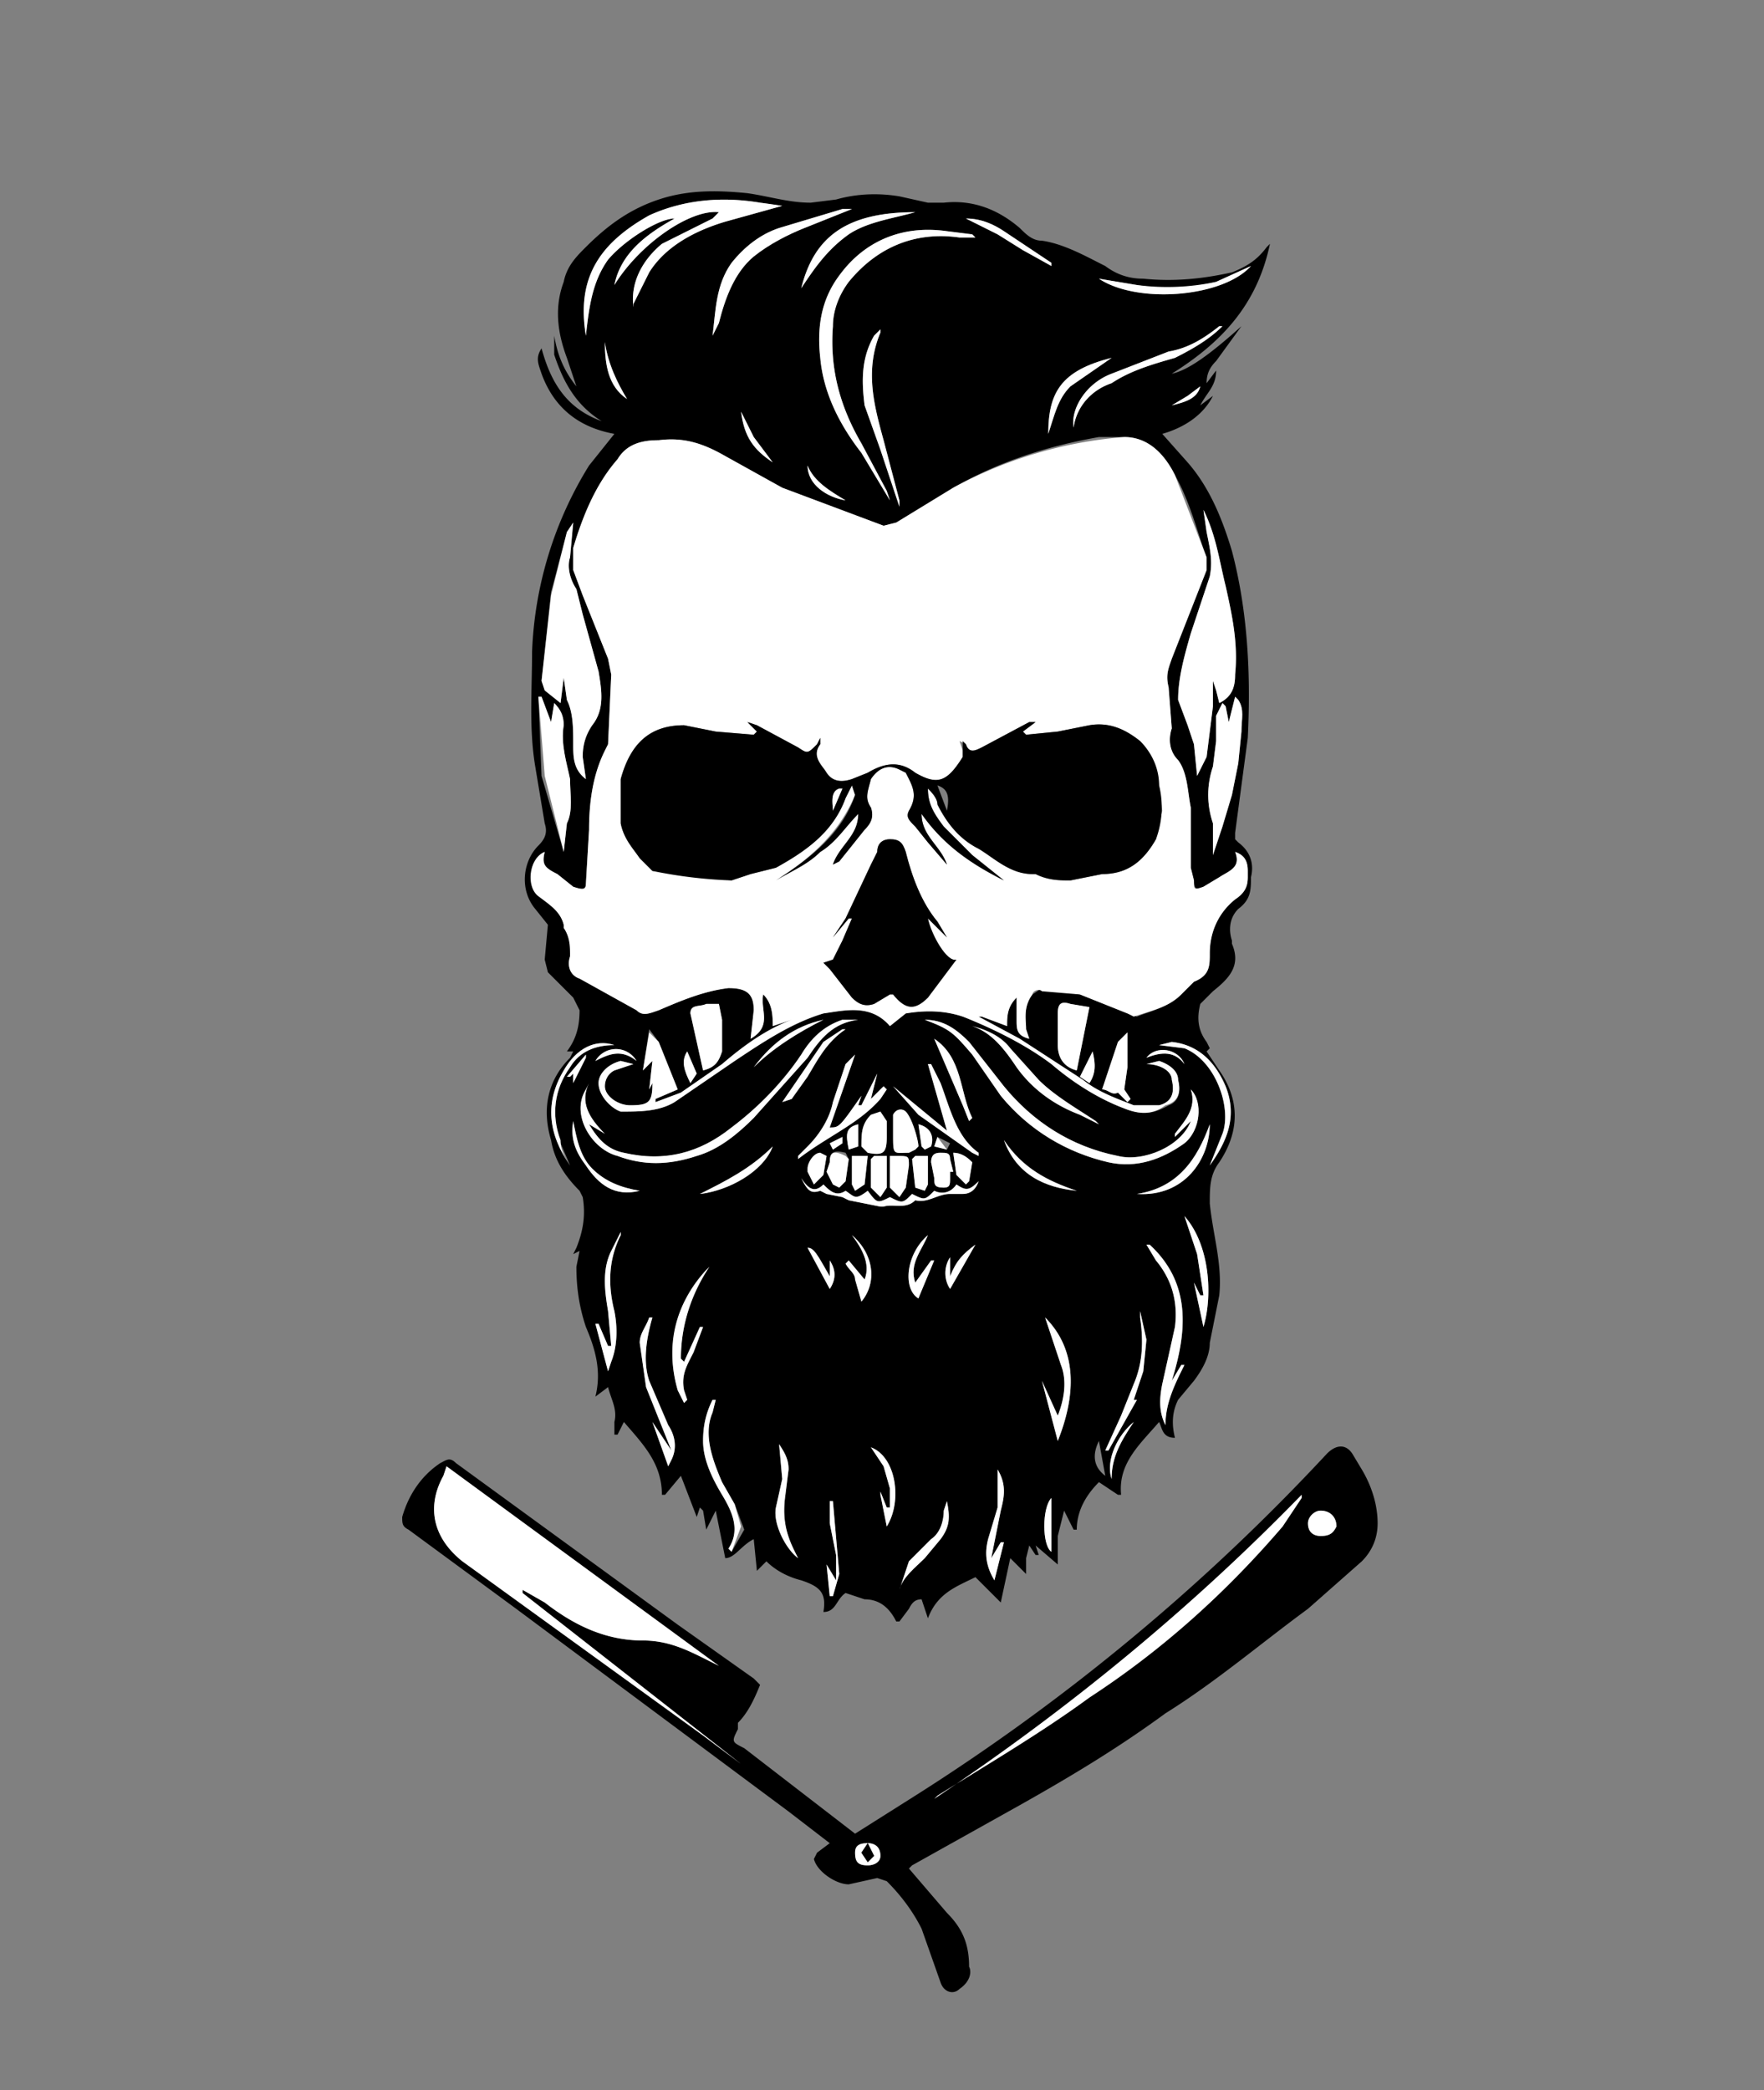
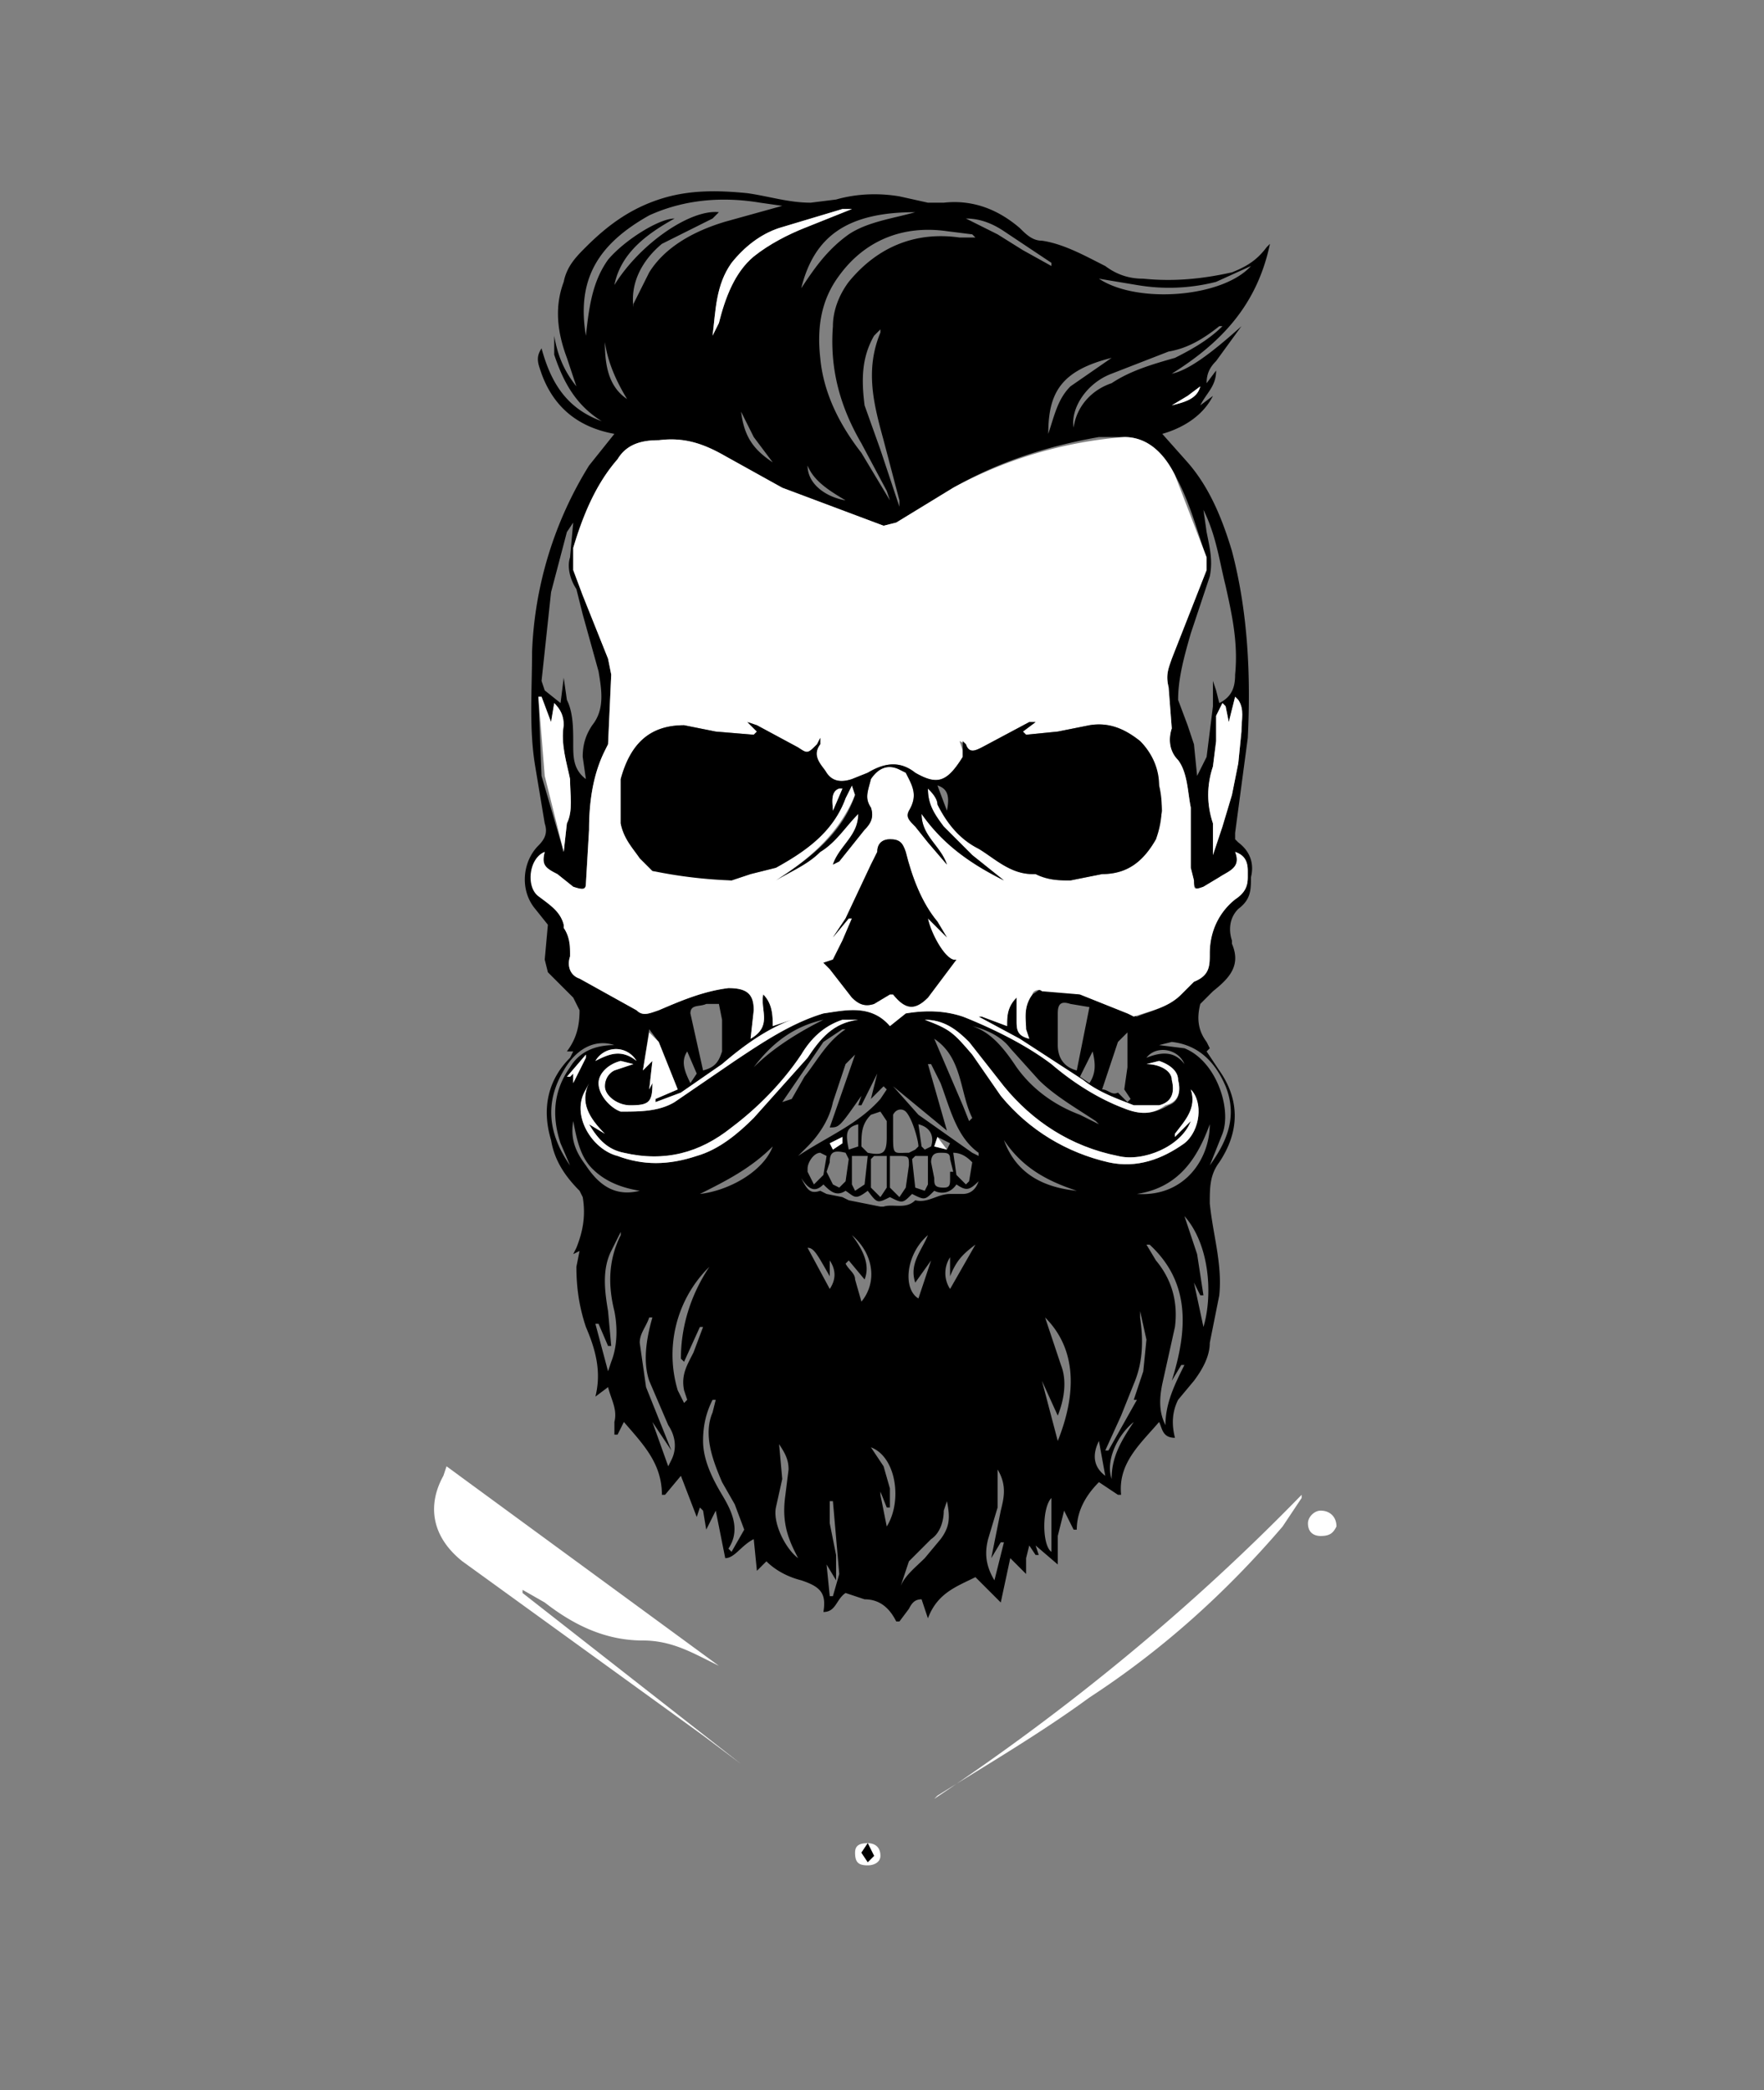
<svg xmlns="http://www.w3.org/2000/svg" version="1.1" id="Layer_1" x="0" y="0" viewBox="0 0 557 660" xml:space="preserve">
  <rect x="0" y="0" width="557" height="660" fill="#808080" stroke="none" />
  <style>
    .st0{fill:#fff}
  </style>
  <g id="ED5BiN.tif">
    <path d="M401 77c-4 19-15 31-31 41 5-1 12-6 22-15l-8 11c-2 2-3 4-3 7l3-4c0 5-3 7-5 11l4-3c-3 6-9 10-16 12l8 9c7 8 11 18 14 28 5 19 6 39 5 59l-4 30v2l1 1c4 3 5 7 4 11 0 4 0 7-4 10-3 3-3 7-2 10v1c3 7-1 11-6 15l-4 4c-1 4-1 8 2 12l1 2-1 1 4 6c7 10 6 20 0 29-3 4-3 8-3 13 1 10 4 19 3 29l-3 15c0 4-2 8-5 12l-5 6c-2 4-2 8-1 12-4 0-4-3-5-5-6 7-13 13-12 23h-1l-6-4c-4 4-7 9-7 15h-1l-3-6-2 8v9l-7-6 1 3h-1l-2-3-1 4v5l-5-5-3 14-8-8c-6 3-12 5-15 13l-2-6c-2 0-3 1-4 3l-3 4h-1c-2-4-5-7-10-7l-6-2c-3 2-3 6-7 6 1-6-1-8-7-10-4-1-8-3-11-6l-3 3-1-10c-4 2-6 6-9 6l-3-15-3 6-1-6-1-1-1 3-5-13-5 6h-1c0-10-6-16-12-23l-2 4h-1v-4c1-4-1-7-2-11l-4 3c2-8 0-15-3-22-2-6-3-12-3-19l1-5-2 1 1-2c2-5 3-10 2-16l-1-2c-5-5-8-10-9-16-3-10-1-19 6-26l1-2h-2c3-4 4-8 4-13l-2-4-8-8-1-4 1-11-4-5c-5-6-4-15 1-20 2-2 3-4 2-7l-3-18c-2-12-1-24-1-36a120 120 0 0118-59l8-10c-11-2-19-8-23-19-1-3-2-5 0-8 3 11 8 19 19 23-8-5-12-12-15-21v-6c1 6 3 11 7 16l-3-9c-3-8-4-16-1-24 1-5 4-8 7-11 7-7 14-12 23-15s18-3 28-2c7 1 13 3 20 3l8-1c7-2 14-2 20-1l9 2h5c9-1 17 2 24 8 2 2 4 4 7 4 7 1 14 5 20 8 4 3 8 4 12 4 10 1 19 0 28-2 5-2 8-4 11-8l1-1zm-11 192c2 5-2 6-5 8l-5 3c-2 1-3 1-3-2l-1-4v-6-13c-1-5-1-11-4-15-3-3-3-7-2-10l-1-13c-1-4 0-6 1-9l11-28v-4c-3-8-5-17-10-26-3-6-8-12-16-12h-8c-17 3-32 8-46 16l-18 11-4 1-32-12-18-10c-7-4-13-6-21-5-5 0-10 1-13 6-7 8-11 18-14 28v7l3 8 8 20 1 5-1 22-1 2c-4 8-5 17-5 25l-1 17c0 2-1 2-4 1l-5-4c-4-2-5-3-4-7-5 2-6 11-1 14 3 3 6 5 7 9v1c3 3 2 6 2 9-1 3 0 6 3 7l18 10c2 2 4 1 7 0 7-3 14-6 22-7 6 0 8 2 8 7l-1 9c7-4 3-9 4-14 3 3 3 7 3 10l3-1 3-1c-8 3-15 8-22 14l-13 9-8 3v-1l7-3-6-15-3-4-2 13 3-3-1 9 1-2c0 6-1 7-7 7-4 0-8-3-8-6 0-2 1-4 3-5l6-2-4-1c-4 1-7 4-7 7 0 4 4 8 7 9 6 0 12 0 17-3l19-13c9-6 18-12 28-15 7-1 15-3 21 4l5-4c6-1 12-1 18 1 10 3 20 9 28 15 7 6 15 11 23 14 5 2 9 2 14-1 3-1 4-4 3-8 0-3-3-5-6-6l-4 1c4 0 8 2 8 5 1 4 0 7-4 8h-8c-5-2-11-4-16-8l-20-13-13-7h1l8 3c0-3 0-6 3-9v7c0 3 0 5 4 6l-1-3c0-3-1-7 2-11l3-2 12 2 15 6 3 1c5-2 10-3 14-7l4-4c5-2 5-5 5-9 0-7 3-13 8-17 3-2 4-4 4-7v-2c0-3-1-5-4-6zM181 165l-2 3-5 19-3 28 1 3 5 4 1-8 1 7c2 4 2 9 2 14 0 4 0 8 4 11l-1-7c0-4 1-7 3-10 4-5 3-11 2-17l-5-18-2-8c-2-3-3-7-2-10l1-11zm199-4l1 7c1 5 2 9 1 14l-6 18c-2 7-4 14-4 21l3 8 2 6 1 10 3-6 2-16v-8l1 3 1 4c4-2 5-5 5-9 1-10-1-19-3-28-2-8-3-16-7-24zM194 90c8-13 24-24 33-23l-2 2-16 8c-6 5-10 12-9 20v-1l5-10c5-8 14-13 24-16l18-5-7-1c-12-2-24-1-35 4-16 9-23 20-20 38 1-9 2-17 7-24 5-6 16-13 21-13-9 5-17 11-19 21zm87 68l-1-3-8-15c-7-12-10-24-9-37 0-5 2-10 5-14 9-11 21-16 35-14h5l-1-1-8-1c-14-2-26 3-34 14-6 8-7 17-6 26 1 11 6 21 13 30l9 15zm106 65l-1-1-2 4v8l-1 8c-2 6-2 12 0 18v10l3-9 3-10 2-10 1-10c0-4 1-7-1-10l-1-1-2 8-1-5zm-216-3h-1l1 25 7 24 1-9c2-4 1-9 1-14-1-5-3-11-2-17 0-3-1-5-3-7l-1 6-3-8zm15 122l-1 2c-5 8 2 19 10 21 8 3 16 3 25 0 7-2 13-7 18-12l17-19c4-6 8-11 16-12h-5c-6 2-10 6-13 11-6 9-14 17-22 23-10 8-21 11-34 8-5-1-8-4-11-9l5 3c-5-5-8-10-5-16zm106-20c8 3 9 4 15 11l9 13c9 11 21 18 34 21 9 2 17-1 24-6 5-4 6-13 2-17 2 6-2 10-5 14v1l5-5c-3 8-15 13-23 11-15-3-27-11-36-22l-11-14c-4-4-8-7-14-7zM269 66h-3l-20 6c-6 2-11 6-15 11-5 7-5 15-6 23l2-4c2-8 5-16 11-21 5-4 11-7 16-9l15-6zm-47 272c4-1 5-3 6-6v-10l-1-5h-4c-2 1-5 0-5 3l4 18zm122-20l-6-1c-3-1-4 0-4 3v10c0 4 2 7 6 8l4-20zm19 75h-1l3 5c5 6 7 13 6 21l-4 18c-1 5-1 9 1 13 0-7 3-13 6-19h-1l-3 5c5-16 6-31-7-43zm-139 7l-1 1a39 39 0 00-9 38l2 4 1-1-1-3c-1-5 1-8 3-12l3-8h-1l-5 11-1-1c0-10 3-20 9-29zm48-54c-7 10-7 10-10 10l8-23-3 3-4 12c-1 5-4 10-8 14l-3 3c9-6 19-10 26-18l2-3-1-1-4 4 2-8-5 10h-1l1-3zm6-242l-2 2c-4 7-4 14-3 22l5 14 6 18v-2l-5-19c-3-11-6-22-1-34v-1zm61 31c1-7 6-12 12-14 6-4 13-6 20-8 6-3 11-6 15-10h-1c-5 4-10 7-16 8l-18 7c-8 3-13 11-12 17zm-50-68c-22 0-32 8-36 24 4-6 8-12 15-17 6-4 14-5 21-7zm-63 375h-1c-2 4-3 8-3 13 0 6 3 12 6 17s6 11 2 17l1 1a2351 2351 0 014-7l-3-8-4-7c-3-7-6-15-3-22l1-4zm121-87l-1-1c-6-4-13-8-18-13l-9-10c-3-4-8-6-12-7 6 2 10 7 14 13 5 7 12 12 20 15l6 3zm9-29l-3 3-5 15c2 0 3 2 5 1l3 3 1-1-2-3 1-7v-11zm-150 90h-1c-1 3-3 5-3 8l2 14 6 15 2 5-6-9 5 14 1-2c2-4 1-8-1-11l-6-14c-2-6-1-13 1-20zm68-40c-4 3-4 2-7 0-3 2-5 0-7-2-3 3-5 1-7-2 2 4 3 5 6 4l2 1 5 1 2 1 10 2h1c3-1 7 1 10-2 4 1 7-2 11-2h4c2 0 4-1 5-4-3 3-4 3-7 1-2 3-5 3-7 2-3 3-3 3-7 1-3 3-3 3-7 1-4 2-4 2-7-2zm20-40h-1l6 21-17-14 8 9 17 12 2 1v-1c-7-5-9-14-12-22l-3-6zm-12 22c0 7 0 6 5 6l2-1 1-1c0-2-2-9-4-11-1-1-3-1-4 1v6zm-93 60h-1l4 15 1-3c2-5 2-11 1-16-2-8-2-16 2-24v-1l-3 6c-3 6-2 13-1 19l1 11h-1l-3-7zm91-60v-4l-2-3-3 1c-3 3-3 6-3 10l2 2c5 1 6 0 6-5v-1zm50 58l5 15c2 5 1 11-1 16l-5-11 5 19c6-15 6-29-4-39zm65-332l-11 5a60 60 0 01-25 1l-12-2c12 8 39 6 48-4zM246 456l1 11-2 9c-1 5 3 13 7 16l-1-2c-3-6-4-11-3-18l1-8c0-3-1-5-3-8zm136-88c5-7 9-15 5-25-3-7-8-13-17-14l-4 1 8 1c10 4 15 19 12 27l-4 10zm-24 74l3-9 1-10-2-9v2c1 7 1 14-2 21l-4 10-5 11h1l9-16h-1zm16-58l4 12 2 13h-1l-2-4 3 14c3-10 2-26-6-35zm-59 80v12l-3 10c-1 4-1 8 2 13l3-12h-1l-3 5 1-5 2-10c1-4 2-8-1-13zm-34-99v10l3 3 2-3 1-7c0-3 0-3-4-3h-2zm-1 0h-4l-1 1v9l3 3 2-3v-10zm71-252c-16 4-20 11-20 24 2-6 3-11 7-15l13-9zm-51 257h1l-1-4c0-2-1-2-3-2-1 0-3 0-3 3l1 5c0 2 0 3 3 3 2 0 2-1 2-3v-2zm59 7c15 1 23-11 23-22-4 11-10 20-23 22zm-98-7l2 4 2 1 2-2 1-7-1-2c-4-1-5 0-5 3l-1 3zm-59 6c-6-1-11-3-15-7s-5-10-6-15c-1 6 1 10 4 14 4 6 9 10 17 8zm82 126c1-4 5-7 8-10l5-6c3-4 3-7 2-12l-1 3c0 3-1 7-4 9l-7 7-3 9zm9-137h-4l-1 1 1 9 3 1 1-2v-9zm-24 25c3 4 6 9 4 14l-5-6-1 1c1 2 3 3 3 5l2 7c5-6 4-15-3-21zm5-25h-5v9l1 2 3-2 1-9zm6 117c5-8 3-22-5-25l4 6 2 7v6h-1l-2-5v1l2 10zm13-92c-7 6-8 17-3 20a7386 7386 0 004-12l-5 7c-2-6 2-10 4-15zm-99-60c-6-2-12 1-16 8-6 10-5 20 2 30l-3-7c-3-9-2-17 3-24 3-5 8-7 14-7zm101-2l6 14 3 7 2 5 1-1c-4-8-3-19-12-25zm-33 176h1l2-7-2-23h-1v7l2 10v8l-3-5 1 10zm-7-135v1l2 4 3-3 1-6-2-1c-2 0-4 3-4 5zm50-300l10 5 8 5 9 5v-1l-15-10c-3-2-7-4-12-4zm-4 295l1 7 3 3 1-1 1-6c-1-1-3-3-6-3zm16-4c4 11 13 15 23 16-9-3-17-7-23-16zm-96 17c9-1 20-7 23-15-7 7-15 11-23 15zm46-52h-1l-6 4-13 19 3-1 4-7c4-5 7-11 13-15zm33 82l8-14c-4 3-6 5-8 10v-6c-2 3-2 7 0 10zm-62-70c6-6 14-11 22-15-9 2-16 7-22 15zm24 66c-4-7-5-9-7-9l7 13c2-3 2-6 0-9v5zm70 70c-3 3-3 15 0 17v-17zM198 126c-3-5-6-11-7-18 0 7 1 14 7 18zm147 206l-4 8 3 2c2-3 2-6 1-10zM244 146l-6-8-4-8c1 8 4 12 10 16zm27 209c-4 1-4 3-3 8l3-1v-7zm-54-23c-2 3-1 6 1 10l2-3-3-7zm73 23l1 7 1 1 2-1c1-3 0-6-4-7zm61 112c0-7 3-12 7-18-5 4-9 12-7 18zm-96-320c0 6 6 10 12 11-5-3-10-6-12-11zm119 189c-2-5-9-6-12-2 5-2 9-2 12 2zm-186-1c4-2 8-4 13 0-3-5-10-5-13 0zm161 131l-2-11c-2 4-2 8 2 11zM185 334v-1l-6 7h1l1-1v3l4-8zm194-212l-4 3-5 3c4-1 8-2 9-6zM262 361l1 2 3-2v-2l-4 2zm37 2l1-2-4-2-1 3 4 1z" />
-     <path d="M240 532c-2 5-4 9-7 12v2c-2 4-2 4 2 6l35 27 19-12a659 659 0 00130-108c3-3 6-3 8 0l3 5c3 5 5 11 5 17 0 5-2 9-5 12l-17 15c-15 11-29 23-45 33-15 11-30 20-46 29l-34 19-1 1 12 14c5 5 7 10 7 17 1 2 0 5-3 7-2 2-5 1-6-2l-6-17c-3-6-7-11-11-15l-3-1-9 2c-4 0-10-4-11-8l1-2 4-3-13-10-86-64-34-25c-2-1-2-2-2-4 2-7 6-13 12-17 2-1 3-2 5 0l70 51 24 17 2 2zm-6 25l-69-54v-1l7 4c9 7 19 12 31 12 8 0 14 3 20 6l4 2-86-63-1 3c-5 9-4 19 6 27l76 55 12 9zm61 11l1-1c16-10 33-20 48-31 23-15 43-33 61-54l6-9v-1c-35 36-74 68-116 96zm127-86c0-3-2-5-5-5-2 0-4 2-4 4 0 3 2 4 4 4 3 0 4-1 5-3zM274 582c-3 0-4 1-4 3 0 3 1 4 4 4 2 0 4-1 4-3 0-3-2-4-4-4z" />
    <path class="st0" d="M390 269c3 1 4 3 4 6v2c0 3-1 5-4 7-5 4-8 10-8 17 0 4 0 7-5 9l-4 4c-4 4-9 5-15 7l-2-1-15-6-12-1c-1-1-3 0-3 1-3 4-2 8-2 11l1 3c-4-1-4-3-4-6v-7c-3 3-3 6-3 9l-8-3h-1l13 7 20 13c5 4 11 6 16 8h8c4-1 5-4 4-8 0-3-4-5-8-5l4-1c3 1 6 3 6 6 1 4 0 7-4 8-4 3-8 3-13 1-8-3-16-8-23-14-8-6-18-11-28-15-6-2-12-2-18-1l-5 4c-6-7-14-5-21-4-10 3-19 9-28 15l-19 13c-5 3-11 3-17 3-3-1-7-5-7-9 0-3 3-6 7-7l4 1-6 2c-2 1-3 3-3 5 0 3 4 6 8 6 6 0 7-1 7-7l-1 2a4679 4679 0 011-9l-3 3 2-12 3 3 6 15-7 3v1l8-3 13-9c7-6 14-11 22-14l-3 1-3 1c0-3 0-7-3-10-1 5 3 10-4 14l1-9c0-5-2-7-8-7-8 1-15 4-22 7-3 1-5 2-7 0l-18-10c-3-1-4-4-3-7 0-3 0-6-2-9v-1c-1-4-4-6-8-9s-3-12 2-14c-1 4 0 5 4 7l5 4c3 1 4 1 4-1l1-17c0-8 1-17 5-25l1-2 1-22-1-5-8-20-3-8v-7c3-10 7-20 14-28 3-5 8-6 13-6 8-1 14 1 21 5l18 10 32 12 4-1 18-11a135 135 0 0154-16c8 0 13 6 16 12l10 26v4l-11 28c-1 3-2 5-1 9l1 13c-1 3-1 7 2 10 3 4 3 10 4 15v13 6l1 4c0 3 0 3 3 2l5-3c3-2 7-3 5-8zm-151-38l-1 1-12-1-10-2c-11 0-17 6-20 17v14c1 5 4 8 6 11l4 4 12 1 13 2 6-2 8-2c9-5 18-11 22-22l2-4 1 3c-5 12-14 20-25 27 5-3 10-5 14-9 5-3 8-8 12-12 0 7-6 10-8 16l2-1 8-10c2-2 3-4 2-7-2-3-1-5 0-9 2-3 5-5 9-3l2 1c2 4 4 7 1 12-1 2 0 3 2 5l4 5 6 7c-2-6-8-9-8-16 7 10 16 16 26 21l-10-8-9-9c-3-4-5-7-5-12 1 1 3 3 3 5 3 6 7 11 13 14 5 3 10 8 17 8h1c4 2 7 2 11 2l10-2c8 0 13-4 17-11l2-9-1-8c-1-5-2-10-6-14-5-4-10-6-16-5l-10 2-10 1-1-1 4-3h-2l-15 8c-2 1-4 2-5-1l-2-1 1 3v2c-5 8-8 9-15 5-5-4-10-3-15 0l-5 2c-3 1-6 1-8-2-2-2-5-5-2-9v-2l-1 2c-3 3-3 3-6 1l-13-7-3-1 3 3zm60 65l-3-5c-5-6-8-14-10-22-1-3-2-4-5-4-2 0-4 1-4 4l-2 4-8 17-4 6 5-6h1l-3 7-3 6-3 1 2 2 7 9c2 2 4 3 7 2l5-3h1c4 5 7 5 11 1l3-4 6-8c-3 1-8-8-9-13l6 6z" />
-     <path class="st0" d="M181 165l-1 11c-1 3 0 7 2 10l2 8 5 18c1 6 2 12-2 17-2 3-3 6-3 10l1 7c-4-3-4-7-4-11 0-5 0-10-2-14l-1-7-1 8-5-4-1-3 3-27 5-20 2-3zM380 161c4 8 5 16 7 24 2 9 4 18 3 28 0 4-1 7-5 9l-1-4-1-3v8l-2 16-3 6-1-10-2-6-3-8c0-7 2-14 4-21l6-18c1-5 0-9-1-14l-1-7zM194 90c2-10 10-16 19-21-5 0-16 7-21 13-5 7-6 15-7 24-3-18 4-29 20-38 11-5 23-6 35-4a233 233 0 017 1l-18 5c-10 3-19 8-24 16l-5 10v1c-1-8 3-15 9-20l16-8 2-2c-9-1-25 10-33 23zM281 158l-9-15c-7-9-12-19-13-30-1-9 0-18 6-26 8-11 20-16 34-14l8 1 1 1h-5c-14-2-26 3-35 14-3 4-5 9-5 14-1 13 2 25 9 37l8 15 1 3z" />
    <path class="st0" d="M387 223l1 5 2-8 1 1c2 3 1 6 1 10l-1 10-2 10-3 10-3 9v-1-9c-2-6-2-12 0-18l1-8v-8l2-4 1 1zM171 220l3 8 1-6c2 2 3 4 3 7-1 6 1 12 2 17 0 5 1 10-1 14l-1 9-6-24-2-25h1zM186 342c-3 6 0 11 5 16l-5-3c3 5 6 8 11 9 13 3 24 0 34-8 8-6 16-14 22-23 3-5 7-9 13-11h5c-8 1-12 6-16 12l-17 19c-5 5-11 10-18 12-9 3-17 3-25 0-8-2-15-13-10-21l1-2zM292 322c6 0 10 3 14 7l11 14c9 11 21 19 36 22 8 2 20-3 23-11l-5 5v-1c3-4 7-8 5-14 4 4 3 13-2 17-7 5-15 8-24 6-13-3-25-10-34-21l-9-13c-6-7-7-8-15-11zM269 66l-15 6c-5 2-11 5-16 9-6 5-9 13-11 21l-2 4c1-8 1-16 6-23 4-5 9-9 15-11l20-6h3z" />
-     <path class="st0" d="M222 338l-4-18c0-3 3-2 5-3h4l1 5v10c-1 3-2 5-6 6zM344 318l-4 20c-4-1-6-4-6-8v-10c0-3 1-4 4-3l6 1zM363 393c13 12 12 27 7 43l3-5h1c-3 6-6 12-6 19-2-4-2-8-1-13l4-18c1-8-1-15-6-21l-3-5h1zM224 400c-6 9-9 19-9 29l1 1 5-11h1l-3 8c-2 4-4 7-3 12l1 3-1 1-2-4c-4-14-1-27 9-38l1-1zM272 346l-1 3h1l5-10-2 8 4-4 1 1-2 3c-7 8-17 12-26 19v-1l3-3c4-4 7-9 8-14l4-12 3-3-8 23c3 0 3 0 10-10zM278 104v1c-5 12-2 23 1 34l5 19v2l-6-18-5-14c-1-8-1-15 3-22l2-2zM339 135c-1-6 4-14 12-17l18-7c6-1 11-4 16-8h1c-4 4-9 7-15 10-7 2-14 4-20 8-6 2-11 7-12 14zM289 67c-7 2-15 3-21 7-7 5-11 11-15 17 4-16 14-24 36-24zM226 442l-1 4c-3 7 0 15 3 22l4 7 2 7a1720 1720 0 01-3 8l-1-1c4-6 1-12-2-17s-6-11-6-17c0-5 1-9 3-13h1zM347 355l-6-3c-8-3-15-8-20-15-4-6-8-11-14-13 4 1 9 3 12 7l9 10c5 5 12 9 18 13l1 1zM356 326v11l-1 7 2 3-1 1-3-3c-2 1-3-1-5-1l5-15 3-3zM206 416c-2 7-3 14-1 20l6 14c2 3 3 7 1 11l-1 2-5-14 6 9-2-5-6-15-2-14c0-3 2-5 3-8h1zM274 376c3 4 3 4 7 2 4 2 4 2 7-1 4 2 4 2 7-1 2 1 5 1 7-2 3 2 4 2 7-1-1 3-3 4-5 4h-3-1c-4 0-7 3-11 2-3 3-7 1-10 2h-1l-10-2-2-1-5-1-2-1c-3 1-4 0-6-4 2 3 4 5 7 2 2 2 4 4 7 2 3 2 3 3 7 0zM294 336l3 6c3 8 5 17 12 22v1l-2-1-17-12-8-9 17 14-6-21h1zM282 358v-6c1-2 3-2 4-1 2 2 4 9 4 11l-1 1-2 1c-5 0-5 1-5-6zM189 418l3 7h1l-1-11c-1-6-2-13 1-19l3-6v1c-4 8-4 16-2 24 1 5 1 11-1 16l-1 3-4-15h1zM280 358v1c0 5-1 6-6 5l-2-2c0-4 0-7 3-10l3-1 2 3v4zM330 416c10 10 10 24 4 39l-5-19 5 11c2-5 3-11 1-16l-5-15zM395 84c-9 10-36 12-48 4l12 2a74 74 0 0025-1l11-5zM246 456c2 3 3 5 3 8l-1 8c-1 7 0 12 3 18l1 2c-4-3-8-11-7-16l2-9-1-11zM382 368l4-10c3-8-2-23-12-27l-8-1 4-1c9 1 14 7 17 14 4 10 0 18-5 25zM358 442h1l-9 16h-1l5-11 4-10c3-7 3-14 2-21v-2l2 9-1 10-3 9zM374 384c8 9 9 25 6 35l-3-14 2 4h1l-2-13-4-12zM315 464c3 5 2 9 1 13l-2 10-1 5 3-5h1l-3 12c-3-5-3-9-2-13l3-10v-12z" />
-     <path class="st0" d="M281 365h2c4 0 4 0 4 3l-1 7-2 3-3-3v-10zM280 365v10l-2 3-3-3v-9l1-1h4zM351 113l-13 9c-4 4-5 9-7 15 0-13 4-20 20-24zM300 370v2c0 2 0 3-2 3-3 0-3-1-3-3l-1-5c0-3 2-3 3-3 2 0 3 0 3 2l1 4h-1zM359 377c13-2 19-11 23-22 0 11-8 23-23 22zM261 370l1-3c0-3 1-4 5-2l1 1-1 7-2 2-2-1-2-4zM202 376c-8 2-13-2-17-8-3-4-5-8-4-14 1 5 2 11 6 15s9 6 15 7zM284 502l3-9 7-7c3-2 4-6 4-9l1-3c1 5 1 8-2 12l-5 6c-3 3-7 6-8 10zM293 365v9l-1 2-3-1-1-9 1-1h4zM269 390c7 6 8 15 3 21l-2-7c0-2-2-3-3-5l1-1 5 6c2-5-1-10-4-14zM274 365l-1 9-3 2-1-2v-9h5zM280 482l-2-10v-1l2 5h1v-6l-2-7-4-6c8 3 10 17 5 25zM293 390c-2 5-6 9-4 15l5-7h1l-5 12c-5-3-4-14 3-20z" />
-     <path class="st0" d="M194 330c-6 0-11 2-14 7-5 7-6 15-3 23 0 3 1 5 3 8-7-10-8-20-2-30 4-7 10-10 16-8zM295 328c9 6 8 17 12 25l-1 1-2-5-3-7-6-14zM262 504l-1-10 3 5v-8l-2-10v-7h1l2 23-2 7h-1zM255 369c0-2 2-5 4-5l2 1-1 6-3 3-2-4v-1zM305 69c5 0 9 2 12 4l15 10v1l-9-5-8-5-10-5zM301 364c3 0 5 2 6 3l-1 6-1 1-3-3-1-7zM317 360c6 9 14 13 23 16-10-1-19-5-23-16zM221 377c8-4 16-8 23-15-3 8-14 14-23 15zM267 325c-6 4-9 10-12 15l-5 7-3 1 13-19 6-4h1zM300 407c-2-3-2-7 0-10v6c2-5 4-7 8-10l-8 14zM238 337c6-8 13-13 22-15-8 4-16 9-22 15zM262 403v-5c2 3 2 6 0 9l-7-13c2 0 3 2 7 9zM332 473v17c-3-2-3-14 0-17zM198 126c-6-4-7-11-7-18 1 7 4 13 7 18zM345 332c1 4 1 7-1 10l-3-2 4-8zM244 146c-6-4-9-8-10-16l4 8 6 8zM271 355v7l-3 1c-1-5-1-7 3-8zM217 332l3 7-2 3c-2-4-3-7-1-10zM290 355c4 1 5 4 4 7l-2 1-1-1-1-7zM351 467c-2-6 2-14 7-18-4 6-7 11-7 18zM255 147c2 5 7 8 12 11-6-1-12-5-12-11zM374 336c-3-4-7-4-12-2 3-4 10-3 12 2z" />
    <path class="st0" d="M188 335c3-5 10-5 13 0-5-4-9-2-13 0zM349 466a2786 2786 0 010 0zM185 334l-4 8v-3l-1 1h-1l6-7v1zM379 122c-1 4-5 5-9 6l5-3 4-3zM262 361l4-2v2l-3 2-1-2zM299 363l-4-1 1-3a1309 1309 0 003 4zM234 557l-12-9-76-55c-10-8-11-18-6-27l1-3 86 63-4-2c-6-3-12-6-20-6-12 0-22-5-31-12l-7-4v1l69 54zM295 568c42-28 81-60 116-96v1l-6 9c-18 21-38 39-61 54-15 11-32 21-48 31l-1 1zM422 482c-1 2-2 3-5 3-2 0-4-1-4-4 0-2 2-4 4-4 3 0 5 2 5 5zM274 582c2 0 4 1 4 4 0 2-2 3-4 3-3 0-4-1-4-4 0-2 1-3 4-3zm0 0l-2 3 2 3 2-2-2-4z" />
    <path d="M239 231l-3-3 3 1 13 7c3 2 3 2 6-1l1-2v2c-3 4 1 7 2 9 2 3 5 3 8 2l5-2c5-3 10-4 15 0 7 4 10 3 15-5v-2-3l1 1c1 3 3 2 5 1l15-8h2l-4 3 1 1 10-1 10-2c6-1 11 1 16 5 4 4 6 9 6 14a29 29 0 01-1 17c-4 7-9 11-17 11l-10 2c-3 0-7 0-11-2h-1c-7 0-12-5-17-8-6-3-10-8-13-14 0-2-2-4-3-5 0 5 2 8 5 12l9 9 10 8c-10-5-19-11-26-21 0 7 6 10 8 16l-6-7-4-5c-2-2-3-3-2-5 3-5 1-8-1-12l-2-1c-4-2-7 0-9 3-1 4-2 6 0 9 1 3 0 5-2 7l-8 10-2 1c2-6 8-9 8-16-4 4-7 9-12 12-4 4-9 6-14 9 11-7 21-15 25-27l-1-3-2 4c-4 11-13 17-22 22l-8 2-6 2a148 148 0 01-25-3l-4-4c-2-3-5-6-6-11v-14c3-11 9-17 20-17l10 2 12 1 1-1zm57 17l3 8c1-5 0-7-3-8zm-33 8l3-7h-1c-3 1-2 5-2 7z" />
    <path d="M299 296l-6-6c1 5 6 14 9 13l-6 8-3 4c-4 4-7 4-11-1h-1l-5 3c-3 1-5 0-7-2l-7-9-2-2 3-1 3-6 3-7h-1l-5 6 4-6 8-17 2-4c0-3 2-4 4-4 3 0 4 1 5 4 2 8 5 16 10 22l3 5zM274 582l2 4-2 2-2-3 2-3z" />
    <path class="st0" d="M296 248a627072 627072 0 010 0zM263 256c0-2-1-6 2-7h1l-3 7z" />
  </g>
</svg>